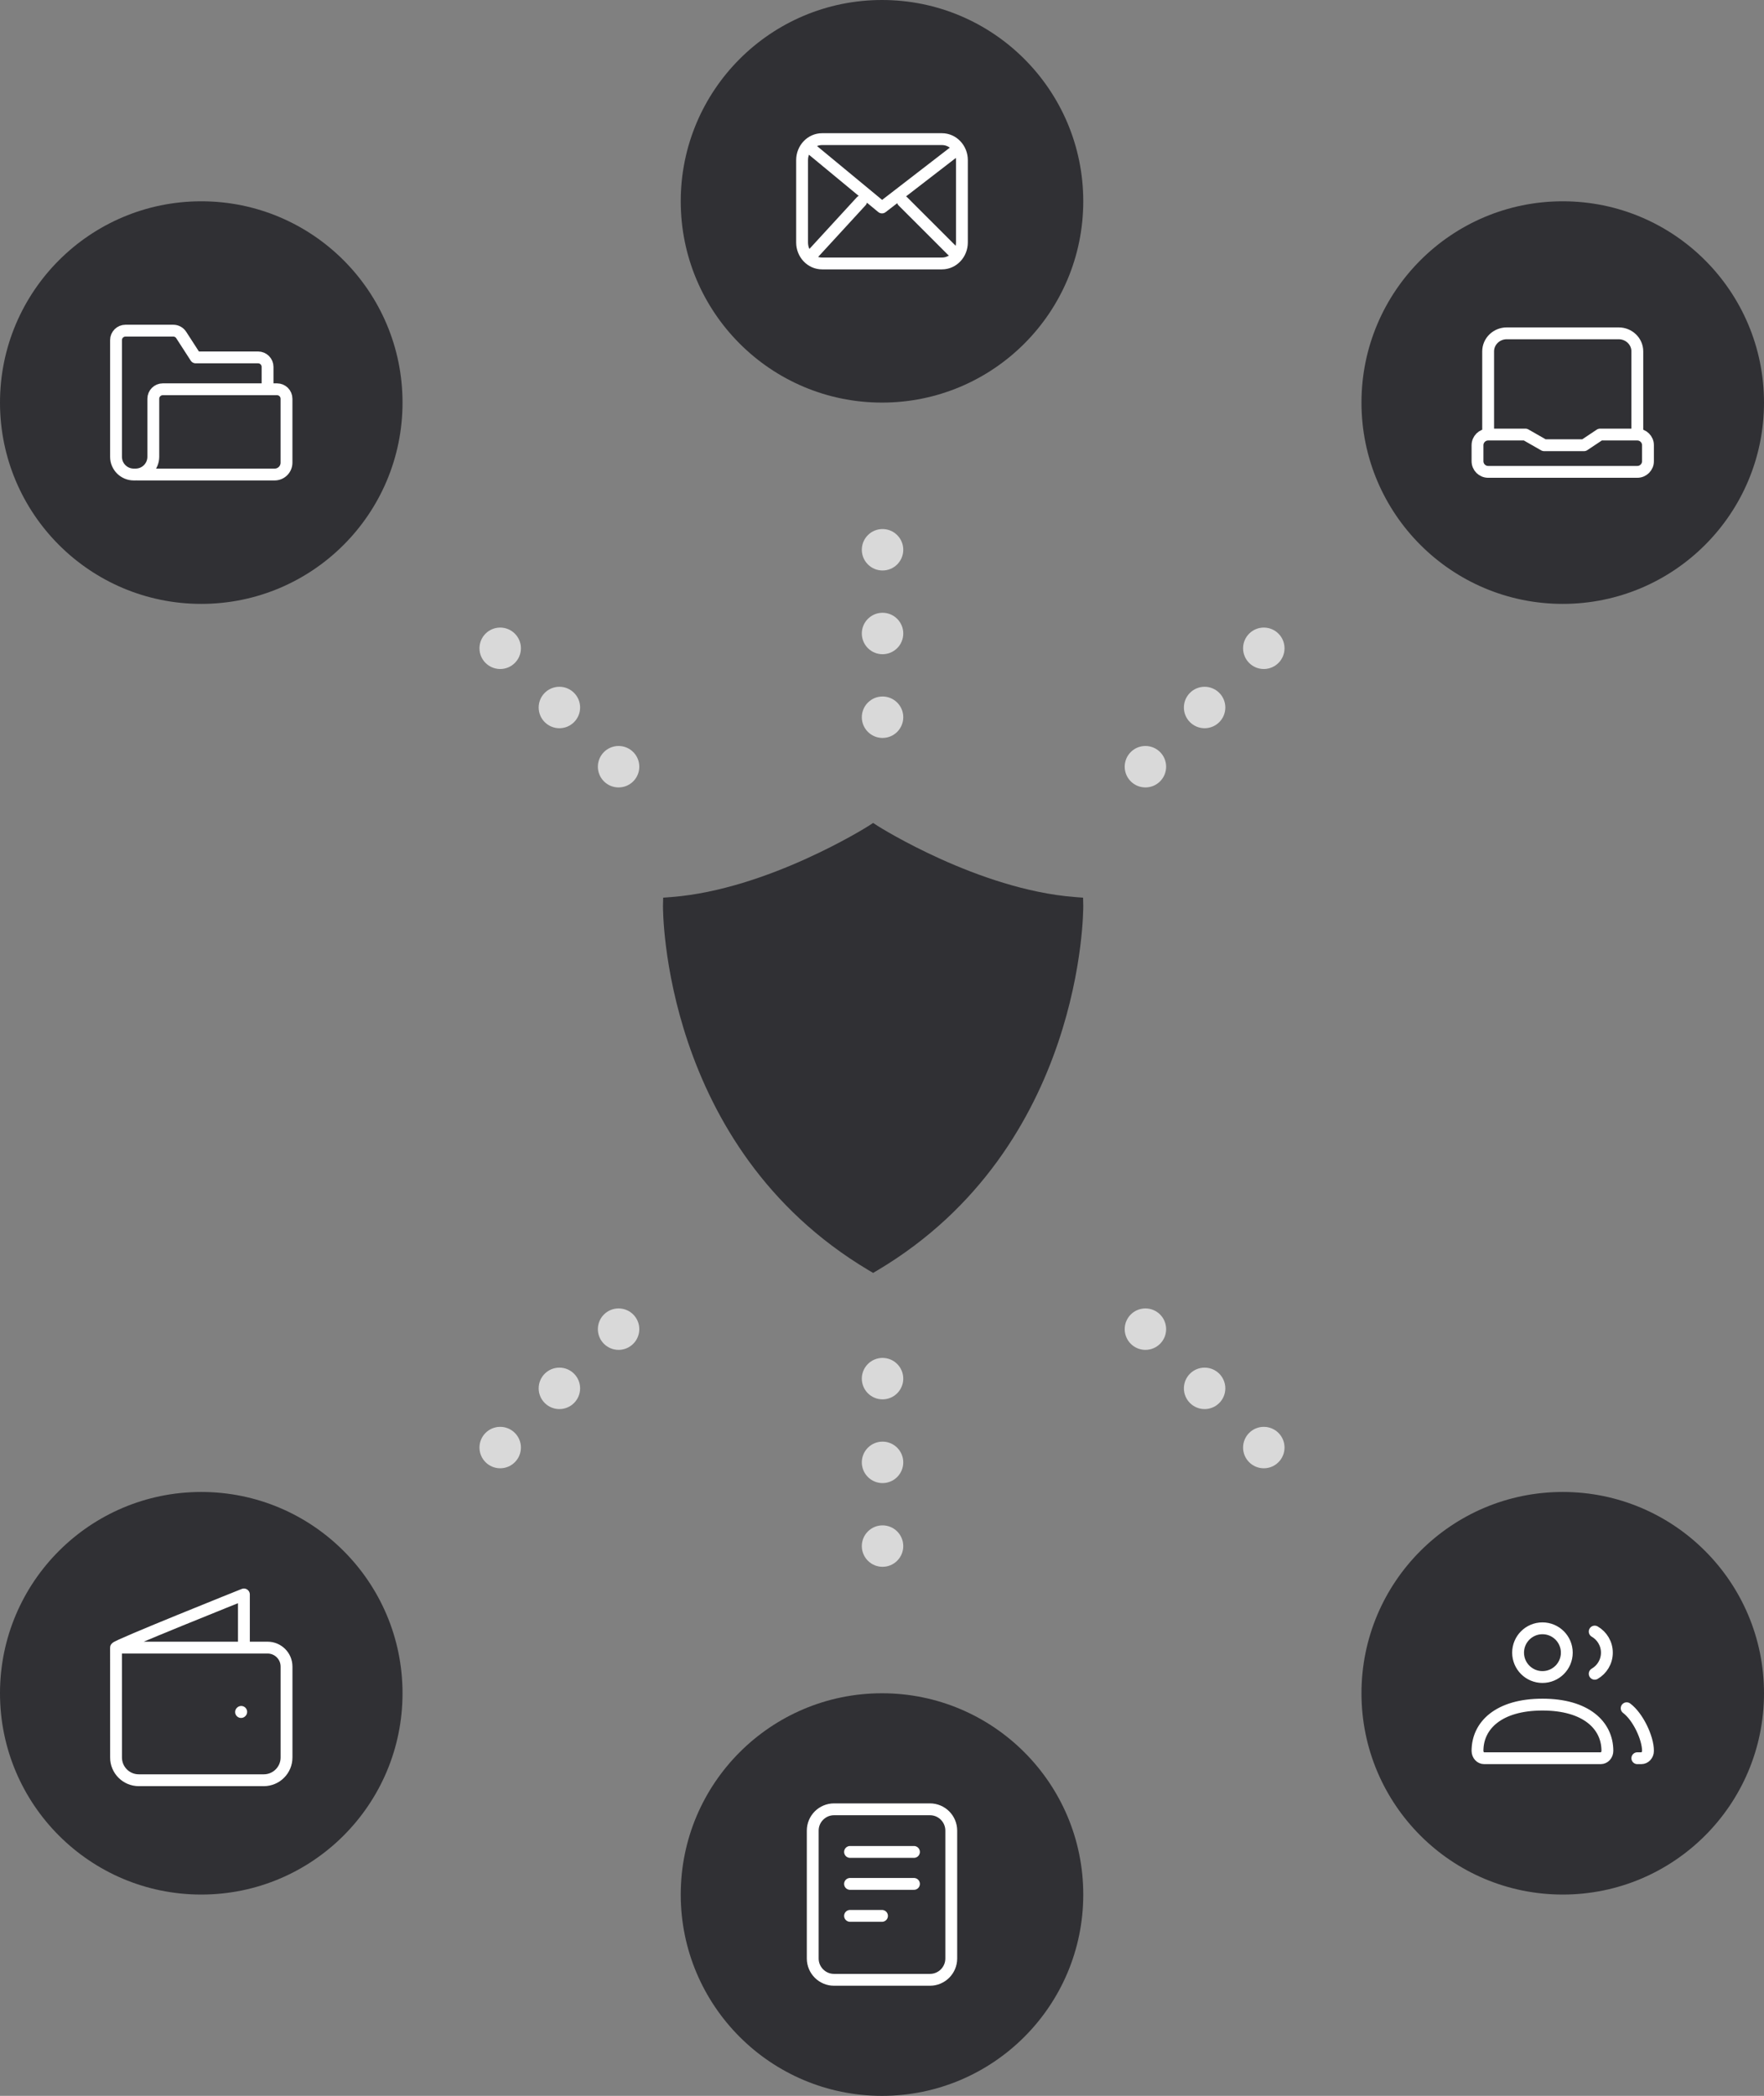
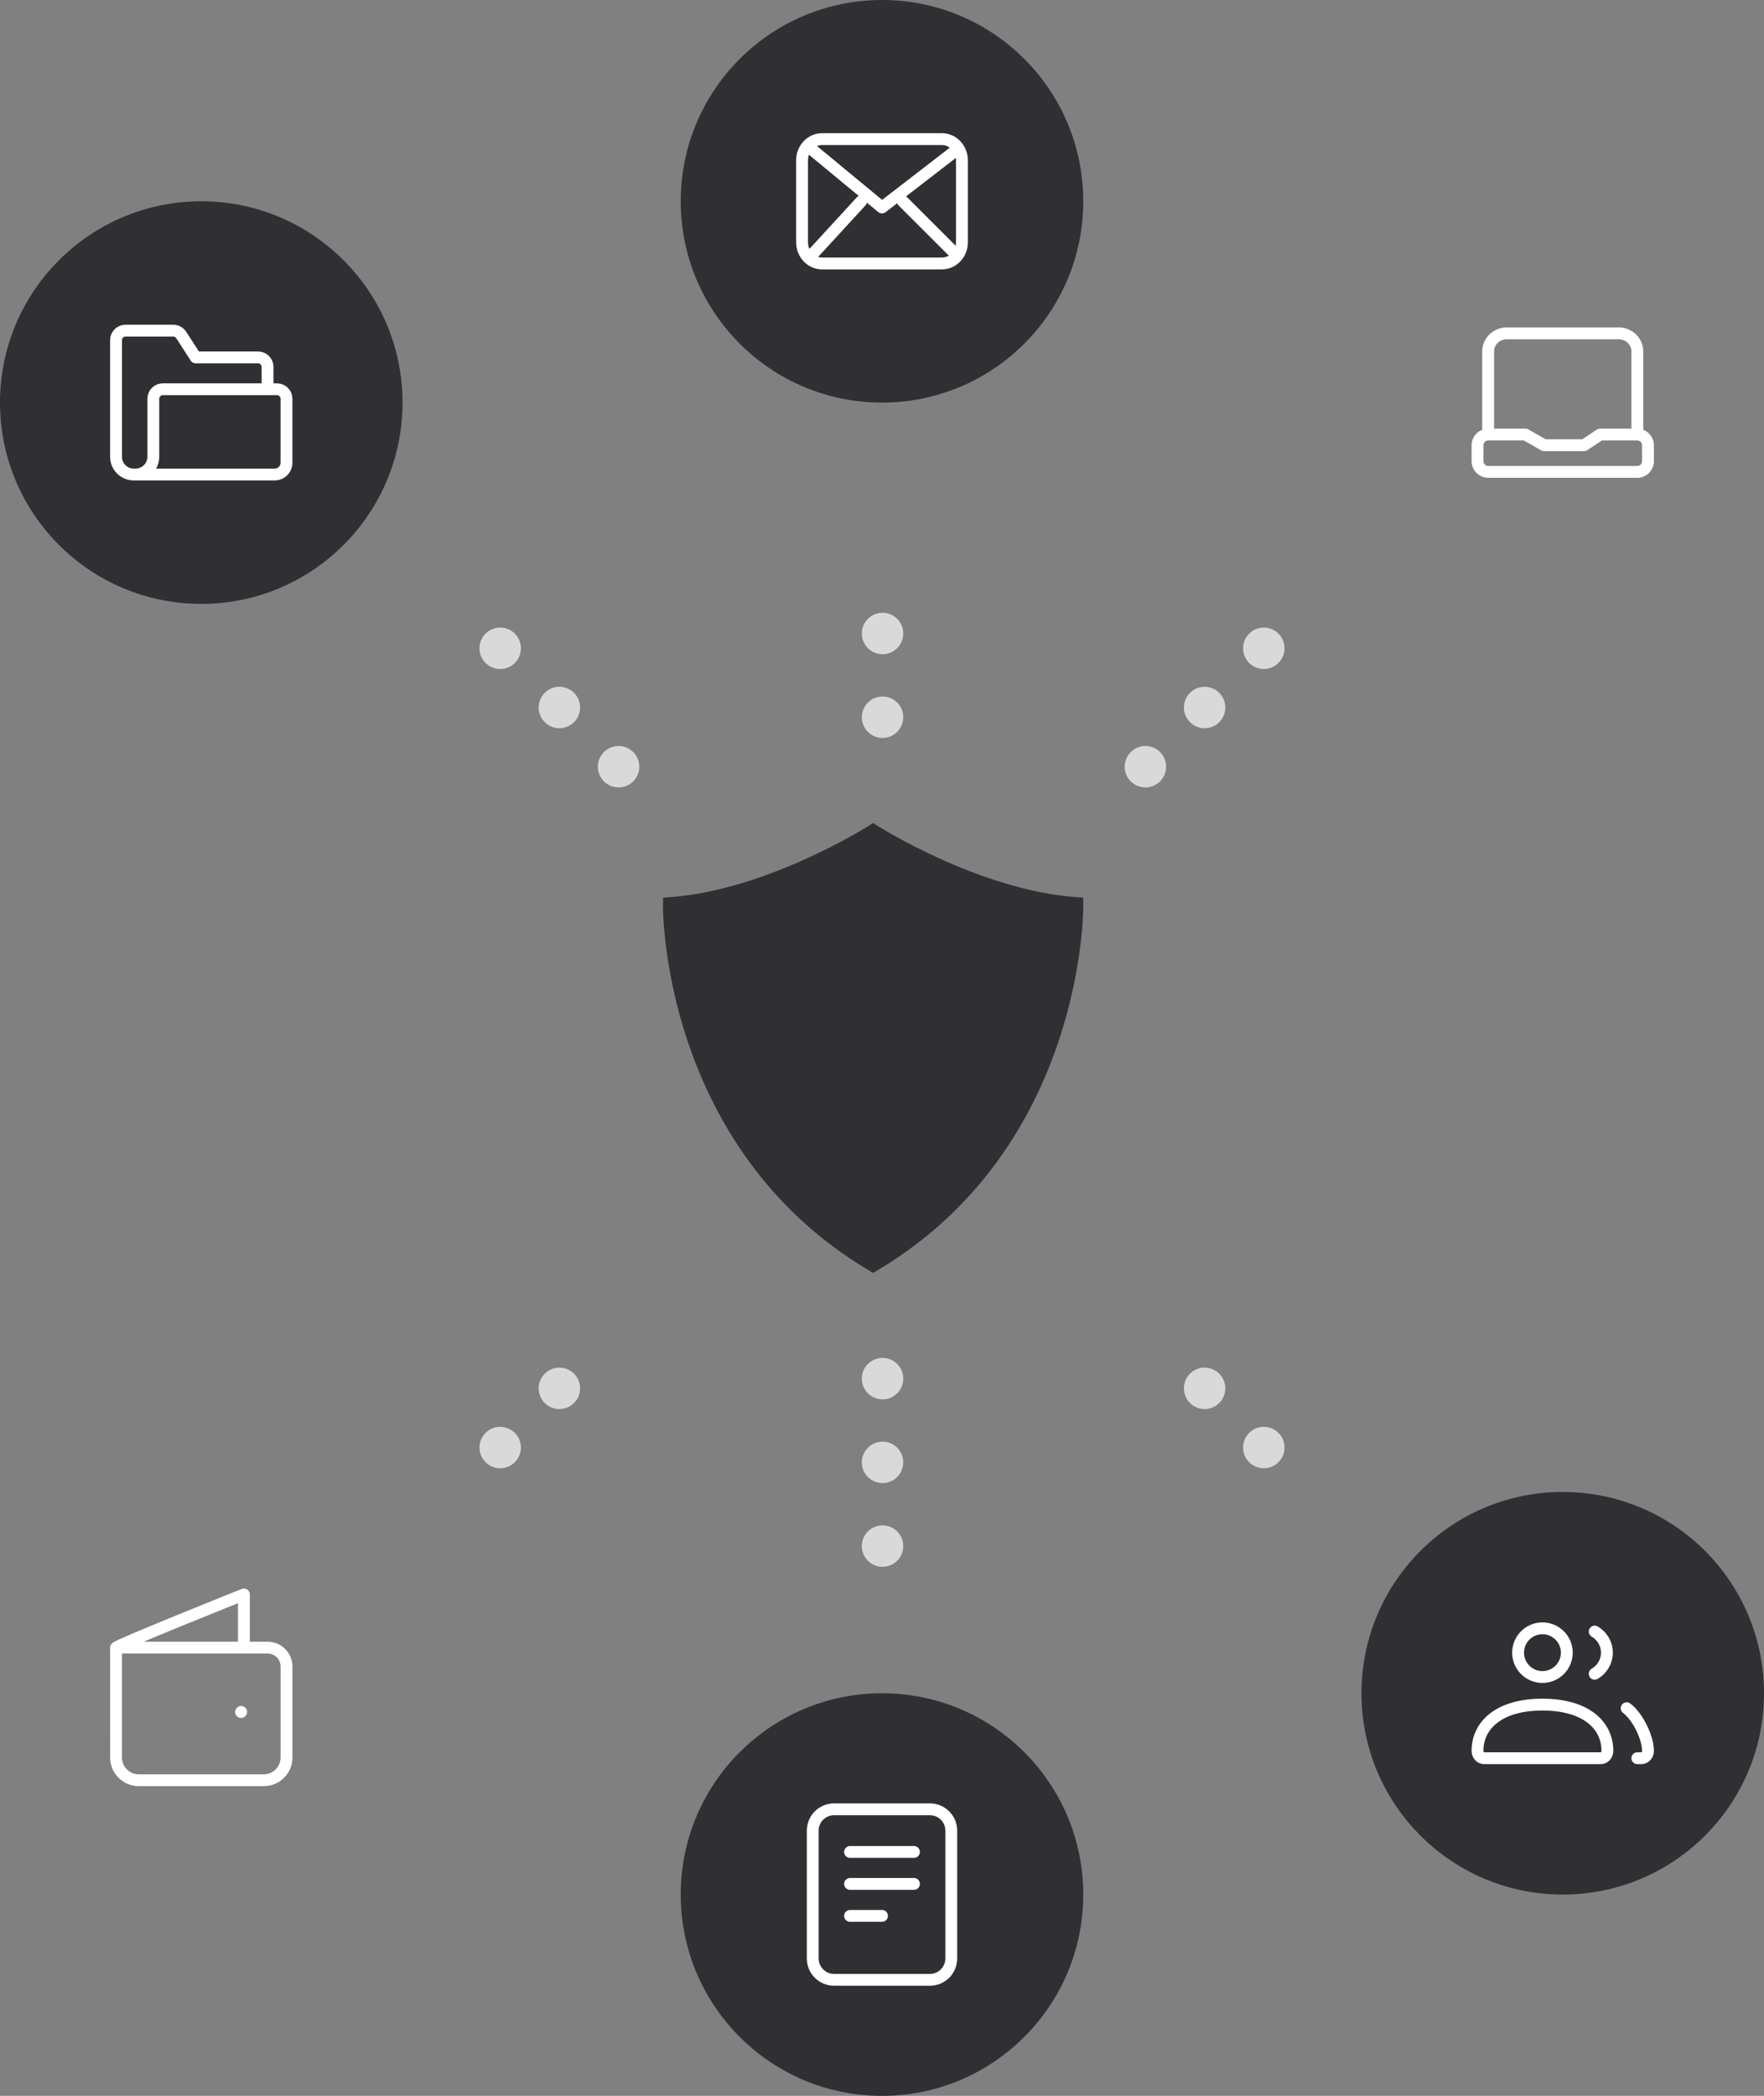
<svg xmlns="http://www.w3.org/2000/svg" width="298" height="354" viewBox="0 0 298 354" fill="none">
  <rect x="0" y="0" width="298" height="354" fill="#808080" stroke="none" />
  <path d="M182.969 151.622L181.54 151.512C165.281 150.239 148.504 139.644 148.347 139.55L147.5 139L146.653 139.55C146.496 139.644 129.719 150.239 113.46 151.512L112.031 151.622L112 153.053C112 153.461 111.796 193.717 146.7 214.528L147.5 215L148.3 214.528C183.204 193.717 183 153.461 183 153.053L182.969 151.622Z" fill="#303034" />
  <circle cx="193.5" cy="129.5" r="3.5" fill="#D9D9D9" />
  <circle cx="203.5" cy="119.5" r="3.5" fill="#D9D9D9" />
  <circle cx="213.5" cy="109.5" r="3.5" fill="#D9D9D9" />
  <circle cx="3.5" cy="3.5" r="3.5" transform="matrix(-1 0 0 1 108 126)" fill="#D9D9D9" />
  <circle cx="3.5" cy="3.5" r="3.5" transform="matrix(-1 0 0 1 98 116)" fill="#D9D9D9" />
  <circle cx="3.5" cy="3.5" r="3.5" transform="matrix(-1 0 0 1 88 106)" fill="#D9D9D9" />
  <circle cx="149.092" cy="121.142" r="3.5" transform="rotate(-45 149.092 121.142)" fill="#D9D9D9" />
  <circle cx="149.092" cy="107" r="3.5" transform="rotate(-45 149.092 107)" fill="#D9D9D9" />
-   <circle cx="149.092" cy="92.858" r="3.5" transform="rotate(-45 149.092 92.858)" fill="#D9D9D9" />
-   <circle cx="3.5" cy="3.5" r="3.5" transform="matrix(1 0 0 -1 190 228)" fill="#D9D9D9" />
  <circle cx="3.5" cy="3.5" r="3.5" transform="matrix(1 0 0 -1 200 238)" fill="#D9D9D9" />
  <circle cx="3.5" cy="3.5" r="3.5" transform="matrix(1 0 0 -1 210 248)" fill="#D9D9D9" />
-   <circle cx="104.5" cy="224.5" r="3.5" transform="rotate(-180 104.5 224.5)" fill="#D9D9D9" />
  <circle cx="94.5" cy="234.5" r="3.5" transform="rotate(-180 94.5 234.5)" fill="#D9D9D9" />
  <circle cx="84.5" cy="244.5" r="3.5" transform="rotate(-180 84.5 244.5)" fill="#D9D9D9" />
  <circle cx="3.5" cy="3.5" r="3.5" transform="matrix(0.707 0.707 0.707 -0.707 144.142 232.858)" fill="#D9D9D9" />
  <circle cx="3.5" cy="3.5" r="3.5" transform="matrix(0.707 0.707 0.707 -0.707 144.142 247)" fill="#D9D9D9" />
  <circle cx="3.5" cy="3.5" r="3.5" transform="matrix(0.707 0.707 0.707 -0.707 144.142 261.142)" fill="#D9D9D9" />
  <circle cx="34" cy="68" r="34" fill="#303034" />
  <path d="M40.777 65.75H46.8C47.684 65.75 48.4 66.466 48.4 67.35V76.697V78.15C48.4 79.254 47.505 80.15 46.4 80.15H23.2M19.6 57.45V77.15C19.6 78.807 20.943 80.15 22.6 80.15H22.9C24.557 80.15 25.9 78.807 25.9 77.15V67.35C25.9 66.466 26.616 65.75 27.5 65.75H45.2V61.968C45.2 61.084 44.484 60.368 43.6 60.368H33.059L30.614 56.582C30.319 56.126 29.813 55.85 29.27 55.85H21.2C20.316 55.85 19.6 56.566 19.6 57.45Z" stroke="white" stroke-width="2" stroke-linecap="round" stroke-linejoin="round" />
  <circle cx="149" cy="34" r="34" fill="#303034" />
-   <circle cx="264" cy="68" r="34" fill="#303034" />
-   <circle cx="34" cy="34" r="34" transform="matrix(1 0 0 -1 0 320)" fill="#303034" />
  <circle cx="34" cy="34" r="34" transform="matrix(1 0 0 -1 115 354)" fill="#303034" />
  <circle cx="34" cy="34" r="34" transform="matrix(1 0 0 -1 230 320)" fill="#303034" />
  <path d="M137.188 25.276L149 35.042L161.656 25.276M145.484 34L137.188 43.033M160.812 42.293L152.515 34M138.875 44.5C137.011 44.5 135.5 42.91 135.5 40.949V27.052C135.5 25.09 137.011 23.5 138.875 23.5H159.125C160.989 23.5 162.5 25.09 162.5 27.052V40.949C162.5 42.91 160.989 44.5 159.125 44.5H138.875Z" stroke="white" stroke-width="2" stroke-linecap="round" stroke-linejoin="round" />
  <path d="M276.6 73.4V59.346C276.6 57.664 275.19 56.3 273.45 56.3H254.55C252.81 56.3 251.4 57.664 251.4 59.346V73.4M276.6 73.4C277.594 73.4 278.4 74.206 278.4 75.2V77.9C278.4 78.894 277.594 79.7 276.6 79.7H251.4C250.406 79.7 249.6 78.894 249.6 77.9V75.2C249.6 74.206 250.406 73.4 251.4 73.4M276.6 73.4H270.3L267.6 75.2H260.85L257.7 73.4H251.4" stroke="white" stroke-width="2" stroke-linejoin="round" />
  <path d="M19.597 278.31L19.604 296.85C19.604 298.971 21.323 300.69 23.444 300.69H44.564C46.684 300.69 48.404 298.971 48.404 296.85V281.49C48.404 279.723 46.971 278.29 45.204 278.29H19.625C19.612 278.29 19.601 278.298 19.597 278.31ZM19.597 278.31C19.598 277.95 41.204 269.31 41.204 269.31V277.41M40.749 289.145L40.724 289.17" stroke="white" stroke-width="2" stroke-linecap="round" stroke-linejoin="round" />
  <path d="M143.6 312.8H154.4M143.6 318.2H154.4M143.6 323.6H149M140.9 305.6H157.1C159.089 305.6 160.7 307.212 160.7 309.2L160.7 330.8C160.7 332.788 159.088 334.4 157.1 334.4L140.9 334.4C138.912 334.4 137.3 332.788 137.3 330.8L137.3 309.2C137.3 307.212 138.912 305.6 140.9 305.6Z" stroke="white" stroke-width="2" stroke-linecap="round" stroke-linejoin="round" />
  <path d="M274.8 288.529C276.701 289.949 278.4 293.525 278.4 295.728C278.4 296.415 277.899 296.971 277.281 296.971H276.6M269.4 282.707C270.63 281.995 271.457 280.666 271.457 279.143C271.457 277.62 270.63 276.29 269.4 275.579M250.719 296.971H270.424C271.042 296.971 271.543 296.415 271.543 295.728C271.543 291.414 267.938 287.916 260.572 287.916C253.205 287.916 249.6 291.414 249.6 295.728C249.6 296.415 250.101 296.971 250.719 296.971ZM264.686 279.143C264.686 281.415 262.844 283.257 260.572 283.257C258.299 283.257 256.457 281.415 256.457 279.143C256.457 276.871 258.299 275.029 260.572 275.029C262.844 275.029 264.686 276.871 264.686 279.143Z" stroke="white" stroke-width="2" stroke-linecap="round" />
</svg>